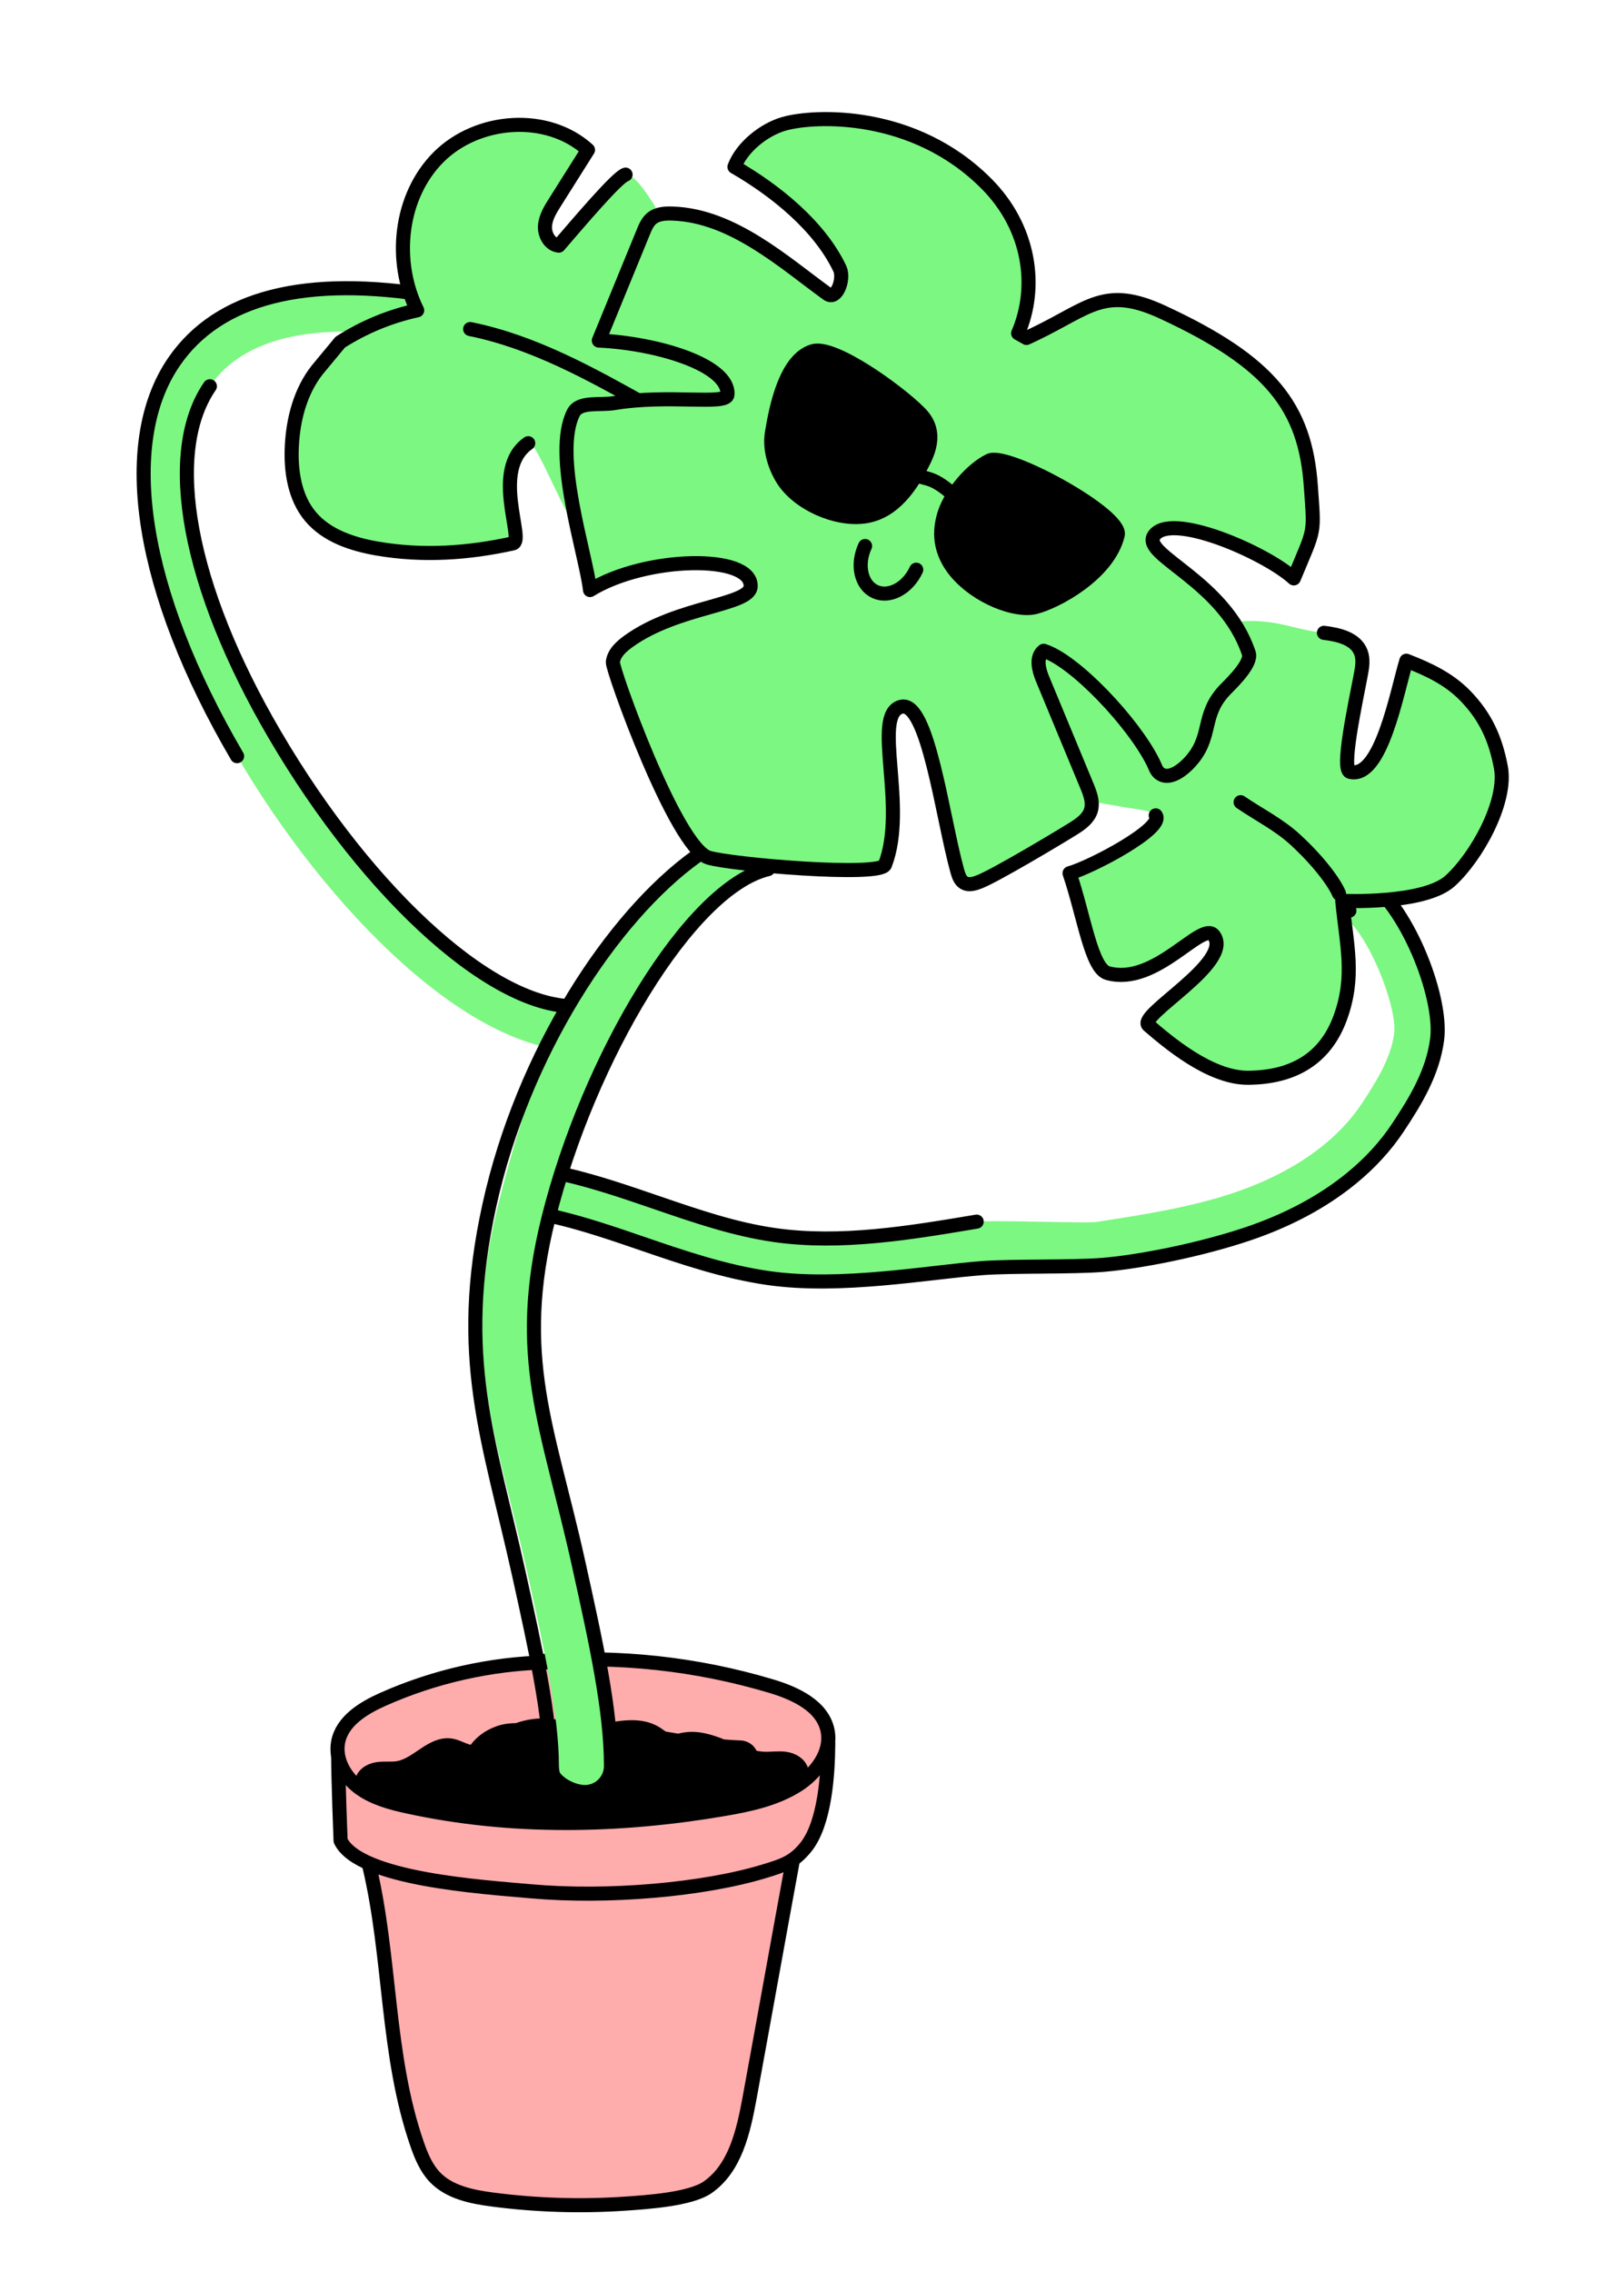
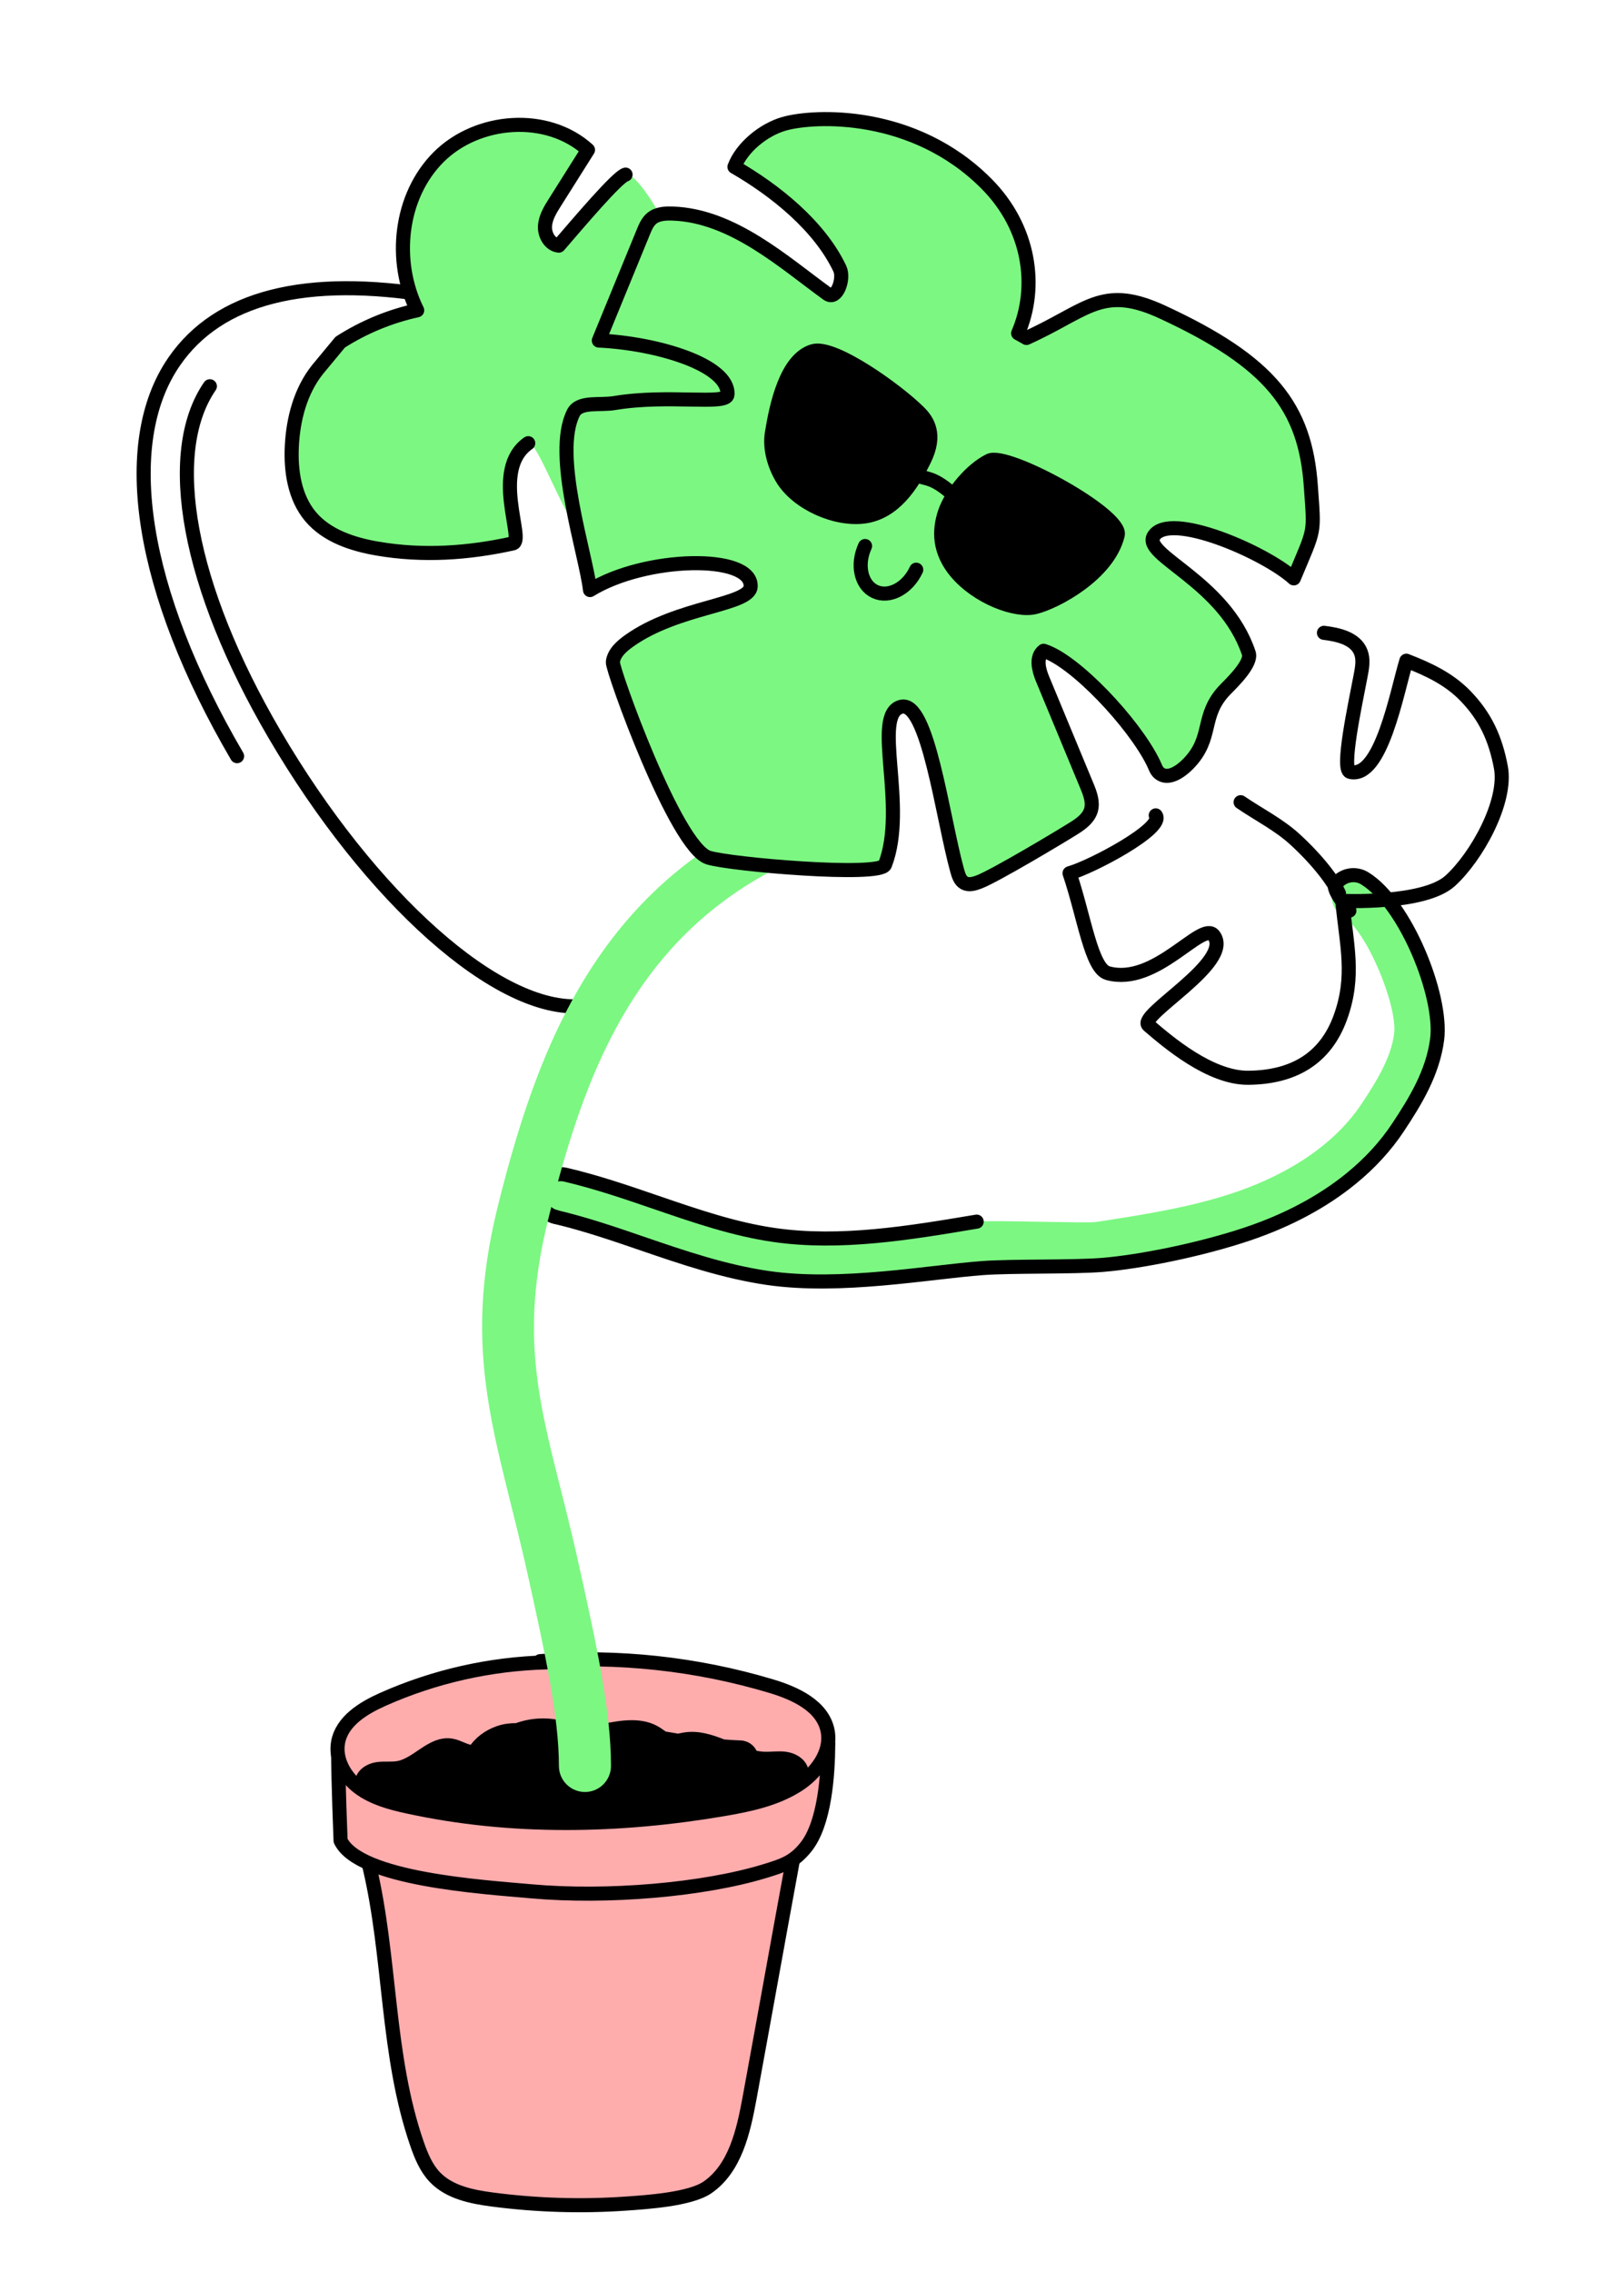
<svg xmlns="http://www.w3.org/2000/svg" width="346" height="484" viewBox="0 0 346 484" fill="none">
  <path d="M287.862 251.048C281.861 255.946 274.446 259.929 265.875 262.821C255.741 266.241 245.173 267.858 234.947 269.438C232.978 269.743 219.202 269.808 217.241 270.122C214.995 270.483 211.897 268.985 209.641 269.364C194.663 271.878 179.167 274.475 163.652 272.238C154.323 270.889 145.447 267.849 136.867 264.91C130.838 262.84 124.597 260.705 118.421 259.254C115.934 258.672 114.39 256.186 114.973 253.7C115.555 251.214 118.042 249.671 120.529 250.253C127.159 251.805 133.621 254.023 139.862 256.167C148.415 259.097 156.496 261.869 164.965 263.089C179.056 265.122 193.822 262.646 208.106 260.243C210.381 259.864 231.545 260.613 233.542 260.308C243.38 258.792 253.55 257.23 262.925 254.07C271.506 251.177 283.202 245.53 290.155 235.05C293.261 230.365 296.349 225.365 297.024 220.227C297.782 214.358 291.283 198.278 285.929 194.979C283.756 193.639 283.081 190.792 284.422 188.621C285.763 186.449 288.61 185.774 290.783 187.114C299.484 192.474 307.398 212.14 306.196 221.419C305.272 228.517 301.573 234.57 297.866 240.161C295.212 244.163 291.856 247.813 287.871 251.057L287.862 251.048Z" fill="#7CF782" />
  <path d="M287.492 193.99C283.867 189.554 284.413 188.621 284.413 188.621" stroke="black" stroke-width="3" stroke-linecap="round" stroke-linejoin="round" />
  <path d="M284.413 188.621C285.753 186.449 288.601 185.774 290.774 187.114C299.474 192.474 307.389 212.14 306.187 221.419C305.262 228.517 301.564 234.57 297.856 240.161C295.203 244.163 291.847 247.813 287.862 251.057C281.861 255.955 274.446 259.938 265.875 262.831C255.741 266.25 242.825 268.801 234.947 269.447C228.558 269.974 215.633 269.66 209.327 270.131C197.834 270.991 179.167 274.484 163.652 272.248C154.323 270.898 145.447 267.858 136.867 264.919C130.838 262.849 124.597 260.714 118.421 259.263C115.934 258.681 114.39 256.195 114.973 253.709" stroke="black" stroke-width="3" stroke-linecap="round" stroke-linejoin="round" />
  <path d="M118.403 259.245C115.916 258.663 114.371 256.177 114.954 253.691C115.536 251.205 118.024 249.661 120.511 250.244C127.14 251.796 133.603 254.014 139.844 256.158C148.396 259.088 156.477 261.86 164.947 263.08C179.037 265.113 193.803 262.636 208.088 260.234" stroke="black" stroke-width="3" stroke-linecap="round" stroke-linejoin="round" />
-   <path d="M308.942 187.669C314.527 182.623 321.165 170.812 319.76 163.419C318.613 157.356 316.487 152.652 312.188 148.226C308.693 144.631 304.366 142.598 299.632 140.758C297.607 147.394 294.269 165.997 287.658 164.445C285.707 163.992 288.666 150.36 289.914 143.817C290.219 142.2 290.524 140.472 289.923 138.938C288.795 136.036 285.171 135.186 282.074 134.816C275.463 134.031 273.04 132.312 266.383 132.275C265.043 132.275 263.563 132.33 262.602 133.264C261.492 134.345 261.548 136.119 261.696 137.663L258.302 147.265C258.552 149.982 256.527 151.922 253.892 151.201C251.294 150.49 253.892 140.278 249.768 137.857C245.654 135.445 219.174 134.243 217.593 135.592C214.227 138.457 224.25 156.719 225.775 166.404C225.933 167.42 226.136 168.511 226.876 169.223C227.551 169.86 228.512 170.045 229.428 170.202L240.06 172.041C241.382 172.272 245.432 172.623 246.227 173.705C248.243 176.422 232.525 184.73 227.865 186.024C231.009 195.33 232.479 206.327 236.001 207.307C246.246 210.163 256.093 195.968 258.589 199.285C262.907 205.034 242.187 216.29 244.683 218.425C248.798 221.955 257.812 229.681 265.958 229.598C275.407 229.505 282.323 225.642 285.55 216.77C288.777 207.899 286.863 201.309 285.966 191.911C285.966 191.911 303.348 192.715 308.933 187.669H308.942Z" fill="#7CF782" />
  <path d="M253.892 151.192C251.294 150.481 253.892 140.269 249.768 137.847C245.654 135.435 219.174 134.234 217.593 135.583C214.227 138.448 224.25 156.709 225.775 166.395C225.933 167.411 226.136 168.502 226.876 169.213" stroke="black" stroke-width="3" stroke-linecap="round" stroke-linejoin="round" />
  <path d="M246.236 173.695C248.252 176.412 232.534 184.721 227.874 186.014C231.018 195.321 232.488 206.318 236.01 207.298C246.255 210.153 256.102 195.958 258.598 199.276C262.916 205.024 242.196 216.281 244.692 218.415C248.807 221.946 257.821 229.672 265.967 229.589C275.416 229.496 282.332 225.633 285.559 216.761C288.786 207.889 286.872 201.3 285.975 191.901C285.975 191.901 303.358 192.705 308.942 187.659C314.527 182.614 321.165 170.803 319.76 163.41C318.613 157.347 316.487 152.643 312.187 148.216C308.692 144.621 304.365 142.588 299.631 140.749C297.607 147.385 294.269 165.988 287.658 164.435C285.707 163.983 288.666 150.351 289.914 143.808C290.219 142.191 290.524 140.463 289.923 138.929C288.795 136.027 285.171 135.177 282.073 134.807" stroke="black" stroke-width="3" stroke-linecap="round" stroke-linejoin="round" />
  <path d="M285.282 190.358C284.228 187.891 280.936 183.427 275.897 178.806C272.448 175.645 268.177 173.52 264.321 170.886" stroke="black" stroke-width="3" stroke-linecap="round" stroke-linejoin="round" />
-   <path d="M128.759 222.833C128.065 223.397 127.205 223.766 126.253 223.85C100.79 226.151 69.141 192.927 50.511 161.081C30.012 126.046 24.992 94.624 37.095 77.038C46.553 63.277 65.091 58.564 92.173 63.028C94.688 63.443 96.398 65.819 95.982 68.341C95.566 70.864 93.19 72.565 90.666 72.149C67.431 68.323 51.962 71.733 44.713 82.278C34.839 96.621 40.118 125.039 58.49 156.423C78.859 191.227 107.632 216.262 125.421 214.654C127.964 214.423 130.21 216.299 130.441 218.841C130.58 220.43 129.905 221.9 128.759 222.842V222.833Z" fill="#7CF782" />
  <path d="M44.713 82.278C34.839 96.621 40.118 125.039 58.489 156.423C78.858 191.227 106.282 215.911 124.071 214.303" stroke="black" stroke-width="3" stroke-linecap="round" stroke-linejoin="round" />
  <path d="M50.511 161.081C30.012 126.046 24.992 94.624 37.095 77.038C46.553 63.277 65.091 58.564 92.173 63.028C94.688 63.443 96.398 65.819 95.982 68.341" stroke="black" stroke-width="3" stroke-linecap="round" stroke-linejoin="round" />
  <path d="M67.625 78.775C64.028 83.322 62.484 89.218 62.188 95.003C61.92 100.299 62.752 105.955 66.145 110.021C69.603 114.152 75.096 115.954 80.403 116.869C90.074 118.532 99.754 117.876 109.278 115.769C111.922 115.187 104.451 100.068 112.551 94.421C114.243 93.248 121.112 112.461 123.063 111.768C132.161 108.552 141.037 104.356 149.553 100.003C151.966 98.774 167.943 87.388 168.59 84.764C168.923 83.424 168.664 82.019 168.405 80.66C167.416 75.522 153.103 80.217 152.114 75.079C151.43 71.53 151.217 64.497 147.879 63.129C144.643 61.798 140.325 64.71 136.904 65.44C133.483 66.16 130.552 66.826 131.477 63.453C131.754 62.436 135.971 56.91 139.549 55.69C141.065 55.172 142.757 54.701 143.672 53.389C144.56 52.113 136.174 36.449 133.289 37.207C131.532 37.669 123.22 47.52 119.06 52.335C117.201 52.141 116.018 50.071 116.12 48.204C116.221 46.346 117.248 44.674 118.246 43.103C120.595 39.378 122.943 35.663 125.282 31.939C116.6 24.056 101.724 25.192 93.439 33.492C85.155 41.79 83.685 55.616 88.89 66.114C83.084 67.38 77.499 69.691 72.497 72.898L67.625 78.775Z" fill="#7CF782" />
  <path d="M133.279 37.197C131.523 37.66 123.211 47.511 119.05 52.326C117.192 52.132 116.008 50.062 116.11 48.195C116.212 46.337 117.238 44.665 118.236 43.093C120.585 39.369 122.933 35.654 125.272 31.93C116.591 24.047 101.714 25.183 93.43 33.482C85.145 41.781 83.675 55.607 88.881 66.105C83.074 67.371 77.49 69.681 72.488 72.888L67.615 78.766C64.018 83.313 62.474 89.209 62.178 94.994C61.91 100.29 62.742 105.945 66.136 110.012C69.594 114.143 75.086 115.945 80.393 116.86C90.064 118.523 99.745 117.867 109.268 115.76C111.912 115.178 104.441 100.059 112.541 94.412" stroke="black" stroke-width="3" stroke-linecap="round" stroke-linejoin="round" />
  <path d="M168.589 84.755C168.922 83.415 168.663 82.01 168.404 80.651C167.415 75.513 153.102 80.208 152.113 75.069C151.429 71.521 151.216 64.488 147.879 63.12C144.642 61.789 140.325 64.7 136.904 65.43C133.483 66.151 130.552 66.817 131.476 63.444C131.754 62.427 135.97 56.9 139.548 55.681" stroke="black" stroke-width="3" stroke-linecap="round" stroke-linejoin="round" />
-   <path d="M100.17 70.097C113.604 72.814 125.809 79.598 137.764 86.289" stroke="black" stroke-width="3" stroke-linecap="round" stroke-linejoin="round" />
  <path d="M78.71 397.619C83.324 417.119 82.297 437.838 88.871 456.765C89.75 459.297 90.813 461.857 92.671 463.798C95.759 467.014 100.484 467.966 104.913 468.548C114.307 469.777 123.83 470.073 133.289 469.417C137.764 469.112 147.046 468.511 150.736 465.96C156.625 461.885 158.373 454.104 159.676 447.052C162.774 430.186 165.843 411.842 168.941 394.976" fill="#FFACAD" />
  <path d="M176.458 371.558C176.412 378.018 175.737 388.451 171.687 393.488C169.135 396.658 166.888 397.379 162.996 398.571C149.848 402.6 129.369 404.338 113.17 402.887C102.907 401.963 76.491 400.345 72.562 392.102C72.562 392.102 72.044 379.127 72.044 373.286" fill="#FFACAD" />
  <path d="M176.458 371.558C176.412 378.018 175.737 388.451 171.687 393.488C169.135 396.658 166.888 397.379 162.996 398.571C149.848 402.6 129.369 404.338 113.17 402.887C102.907 401.963 76.491 400.345 72.562 392.102C72.562 392.102 72.044 379.127 72.044 373.286" stroke="black" stroke-width="3" stroke-linecap="round" stroke-linejoin="round" />
  <path d="M116.443 354.119C104.442 354.424 92.505 357.122 81.54 362.011C77.36 363.878 72.876 366.632 72.035 371.123C71.341 374.811 73.496 378.581 76.51 380.818C79.524 383.054 83.259 384.052 86.93 384.847C108.981 389.653 131.967 389.172 154.222 385.374C159.658 384.45 165.206 383.267 169.875 380.319C173.86 377.805 177.235 373.332 176.329 368.711C175.284 363.416 169.45 360.717 164.272 359.174C148.378 354.415 131.615 352.603 115.074 353.86" fill="#FFACAD" />
  <path d="M116.443 354.119C104.442 354.424 92.505 357.122 81.54 362.011C77.36 363.878 72.876 366.632 72.035 371.123C71.341 374.811 73.496 378.581 76.51 380.818C79.524 383.054 83.259 384.052 86.93 384.847C108.981 389.653 131.967 389.172 154.222 385.374C159.658 384.45 165.206 383.267 169.875 380.319C173.86 377.805 177.235 373.332 176.329 368.711C175.284 363.416 169.45 360.717 164.272 359.174C148.378 354.415 131.615 352.603 115.074 353.86" stroke="black" stroke-width="3" stroke-linecap="round" stroke-linejoin="round" />
  <path d="M170.734 377.14C170.337 375.716 168.811 374.875 167.35 374.663C165.889 374.45 164.392 374.709 162.912 374.663C161.951 374.635 161.008 374.469 160.074 374.238C159.843 373.212 159.02 372.297 157.735 372.251C156.468 372.205 155.21 372.121 153.962 372.02C151.299 370.957 148.646 370.088 145.872 370.55C145.419 370.624 144.957 370.735 144.494 370.828C143.413 370.652 142.331 370.467 141.249 370.282C140.778 369.968 140.325 369.608 139.844 369.303C136.691 367.26 132.595 367.917 128.878 368.665C128.601 368.591 128.323 368.499 128.046 368.434C127.121 368.222 126.169 368.526 125.559 369.183C124.893 369.229 124.237 369.247 123.571 369.155C122.277 368.97 121.047 368.462 119.789 368.111C116.646 367.233 113.234 367.417 110.183 368.563C108.889 368.545 107.594 368.684 106.327 369.127C104.201 369.867 102.185 371.299 101.085 373.221C100.872 373.221 100.66 373.249 100.438 373.221C98.958 373.064 97.664 372.112 96.194 371.853C92.098 371.142 89.038 375.827 84.96 376.613C83.444 376.909 81.872 376.631 80.346 376.872C78.821 377.103 77.203 378.128 77.11 379.672H77.508C77.36 380.328 77.415 381.04 77.702 381.576C77.915 381.964 109.027 389.68 125.069 387.416C142.525 387.98 167.156 380.929 168.201 379.829H168.349C169.736 380.337 171.141 378.572 170.744 377.149L170.734 377.14Z" fill="black" stroke="black" stroke-width="3" stroke-linecap="round" stroke-linejoin="round" />
  <path d="M124.625 381.733C121.565 381.733 119.078 379.247 119.078 376.188C119.078 365.477 115.99 351.522 112.421 335.368C106.032 306.479 98.071 289.012 106.097 256.805C115.611 218.61 130.737 180.821 181.506 167.023C184.465 166.219 187.507 167.966 188.311 170.923C189.115 173.88 187.368 176.921 184.409 177.725C137.875 190.377 125.31 225.541 116.859 259.485C109.462 289.16 116.785 303.761 123.248 332.974C126.965 349.766 130.173 364.266 130.173 376.188C130.173 379.247 127.686 381.733 124.625 381.733Z" fill="#7CF782" />
  <path d="M78.71 397.619C83.324 417.119 82.297 437.838 88.871 456.765C89.75 459.297 90.813 461.857 92.671 463.798C95.759 467.014 100.484 467.966 104.913 468.548C114.307 469.777 123.83 470.073 133.289 469.417C137.764 469.112 147.046 468.511 150.736 465.96C156.625 461.885 158.373 454.104 159.676 447.052C162.774 430.186 165.714 413.709 168.82 396.843" stroke="black" stroke-width="3" stroke-linecap="round" stroke-linejoin="round" />
-   <path d="M163.634 185.146C146.955 189.101 125.319 225.55 116.859 259.494C109.463 289.169 116.785 303.771 123.248 332.983C126.965 349.775 130.173 364.275 130.173 376.197C130.173 379.256 127.686 381.742 124.626 381.742C121.565 381.742 117.229 379.256 117.229 376.197C117.229 365.486 114.141 351.531 110.572 335.377C104.183 306.488 97.129 289.234 104.248 256.814C111.349 224.496 130.358 195.321 148.379 182.392" stroke="black" stroke-width="3" stroke-linecap="round" stroke-linejoin="round" />
  <path d="M218.694 71.992C219.359 71.696 219.997 71.391 220.608 71.096C232.026 65.588 235.401 60.8 247.68 66.484C270.767 77.167 278.099 86.714 279.282 103.607C280.013 114.124 280.244 112.184 275.648 123.209C269.629 117.701 249.205 108.81 245.821 114.18C243.232 118.292 260.966 123.828 266.06 139.151C266.754 141.239 262.695 145.222 261.151 146.784C255.576 152.458 258.71 157.07 253.125 162.744C251.47 164.426 248.854 166.201 247.014 164.713C246.32 164.149 246.089 163.234 245.692 162.439C241.513 153.965 228.966 140.675 222.346 138.633C220.626 139.955 221.292 142.644 222.124 144.64C225.268 152.209 228.402 159.778 231.546 167.356C232.239 169.019 232.932 170.849 232.433 172.577C231.925 174.296 230.362 175.451 228.846 176.403C225.776 178.335 211.963 186.597 208.579 187.881C207.562 188.27 206.387 188.611 205.444 188.075C204.547 187.567 204.215 186.467 203.937 185.479C200.784 174.13 197.669 148.891 191.908 150.582C185.704 152.403 193.369 171.81 188.552 184.212C187.517 186.893 155.637 184.157 150.94 182.688C143.95 180.497 130.386 142.57 130.571 141.036C130.793 139.104 132.42 137.681 134.001 136.544C144.384 129.105 159.723 128.976 159.927 124.955C160.287 117.96 137.478 118.422 125.708 125.695C124.811 117.904 117.682 96.879 122.157 87.971C123.452 85.392 127.751 86.4 130.959 85.854C142.378 83.941 154.842 86.39 154.989 84.071C155.415 77.749 140.039 73.119 127.585 72.546C130.747 64.839 133.9 57.141 137.062 49.433C137.496 48.37 137.968 47.261 138.855 46.522C140.076 45.515 141.796 45.432 143.386 45.496C156.154 45.968 167.055 55.93 176.292 62.612C178.252 64.026 179.953 59.396 178.918 57.215C174.591 48.112 165.215 40.589 156.478 35.543C158.05 31.366 162.71 27.623 167 26.385C173.527 24.509 194.719 23.584 210.178 39.147C219.443 48.472 221.209 61.068 216.919 70.994L218.684 71.973L218.694 71.992Z" fill="#7CF782" stroke="black" stroke-width="3" stroke-linecap="round" stroke-linejoin="round" />
  <path d="M184.307 116.315C182.467 120.279 183.42 124.623 186.434 126.018C189.448 127.414 193.378 125.325 195.208 121.36" stroke="black" stroke-width="3" stroke-linecap="round" stroke-linejoin="round" />
  <path d="M213.404 111.638L212.313 114.226" stroke="black" stroke-width="3" stroke-linecap="round" stroke-linejoin="round" />
  <path d="M187.516 96.593L186.416 99.181" stroke="black" stroke-width="3" stroke-linecap="round" stroke-linejoin="round" />
  <path d="M173.222 74.801C167.499 76.474 165.391 86.409 164.448 92.296C163.93 95.521 164.975 99.134 166.667 101.935C169.866 107.239 178.159 110.917 184.289 110.003C190.419 109.088 194.173 103.552 196.91 97.998C199.582 92.573 197.613 89.625 195.8 87.823C191.187 83.22 177.688 73.498 173.222 74.801Z" fill="black" stroke="black" stroke-width="3" stroke-linecap="round" stroke-linejoin="round" />
  <path d="M196.05 101.454C197.002 102.055 198.731 101.528 202.698 105.04L196.05 101.454Z" fill="black" />
  <path d="M196.05 101.454C197.002 102.055 198.731 101.528 202.698 105.04" stroke="black" stroke-width="3" stroke-linecap="round" stroke-linejoin="round" />
  <path d="M210.798 98.118C206.96 99.985 202.717 105.04 201.32 109.125C200.646 111.102 200.35 113.219 200.627 115.252C200.951 117.682 202.088 119.928 203.623 121.776C208.273 127.34 216.484 130.325 220.515 129.336C224.944 128.255 236.113 122.322 238.138 113.967C239.173 109.698 214.625 96.251 210.788 98.118H210.798Z" fill="black" stroke="black" stroke-width="3" stroke-linecap="round" stroke-linejoin="round" />
</svg>